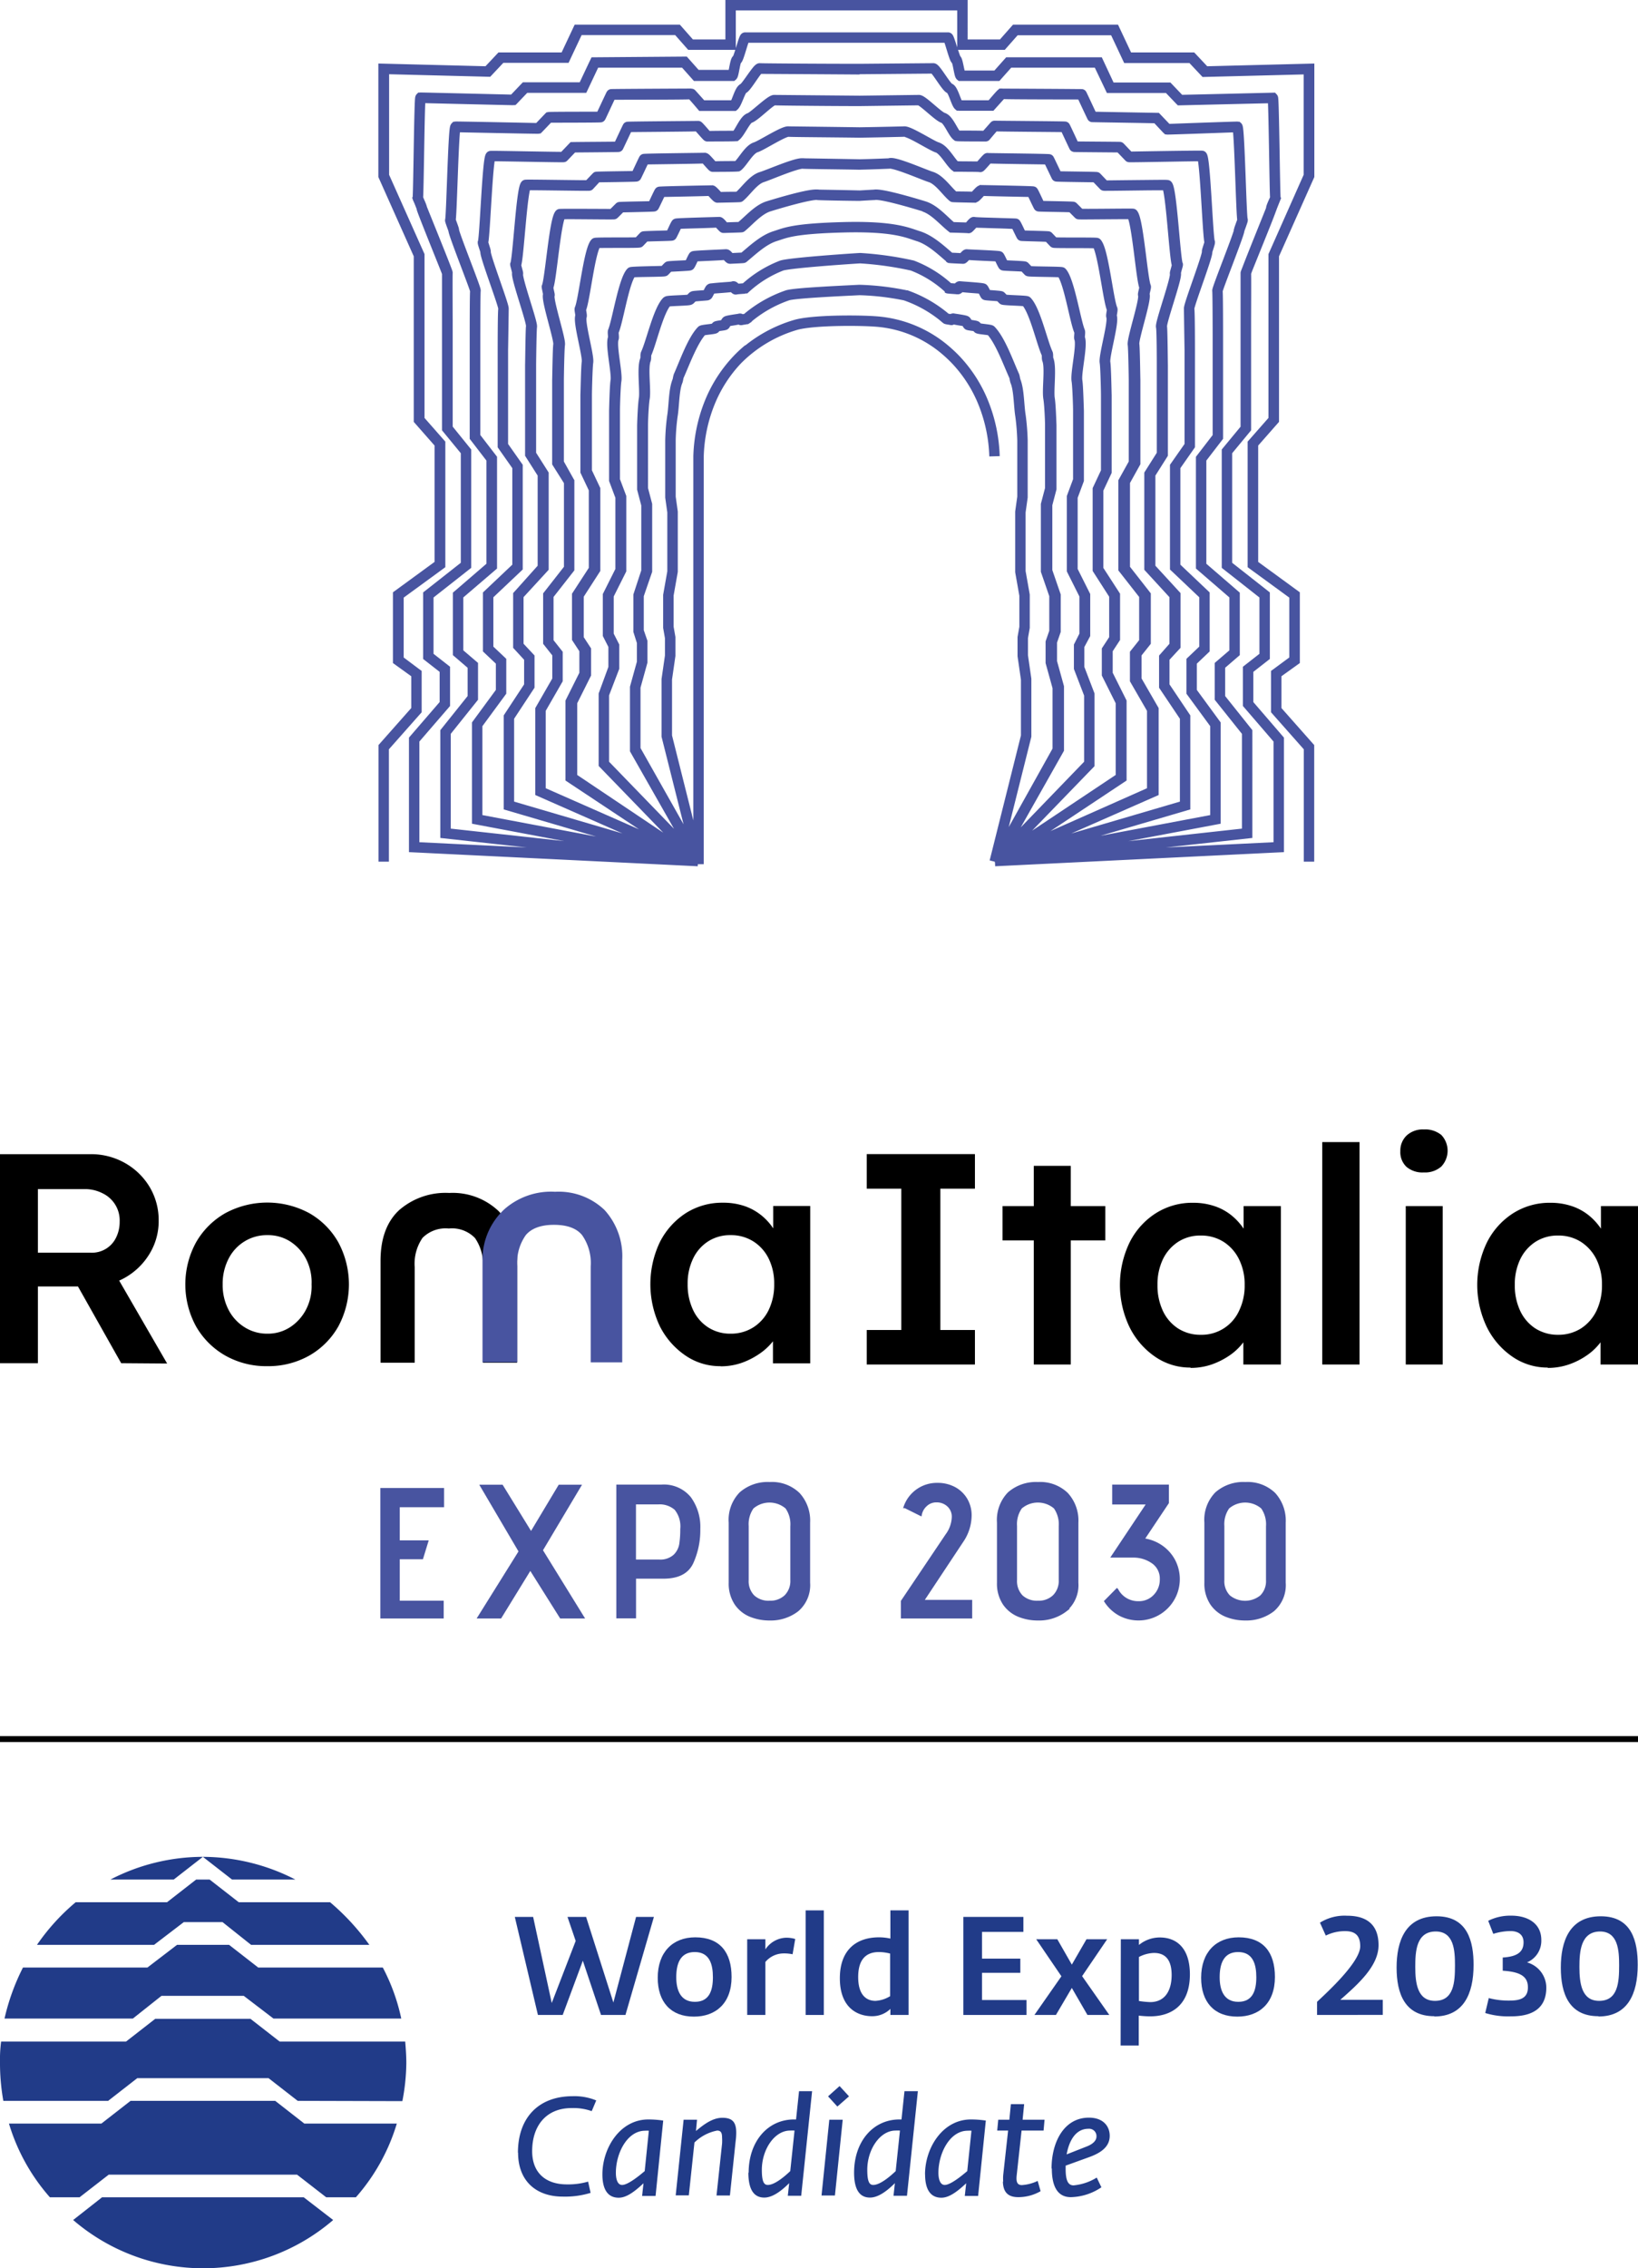
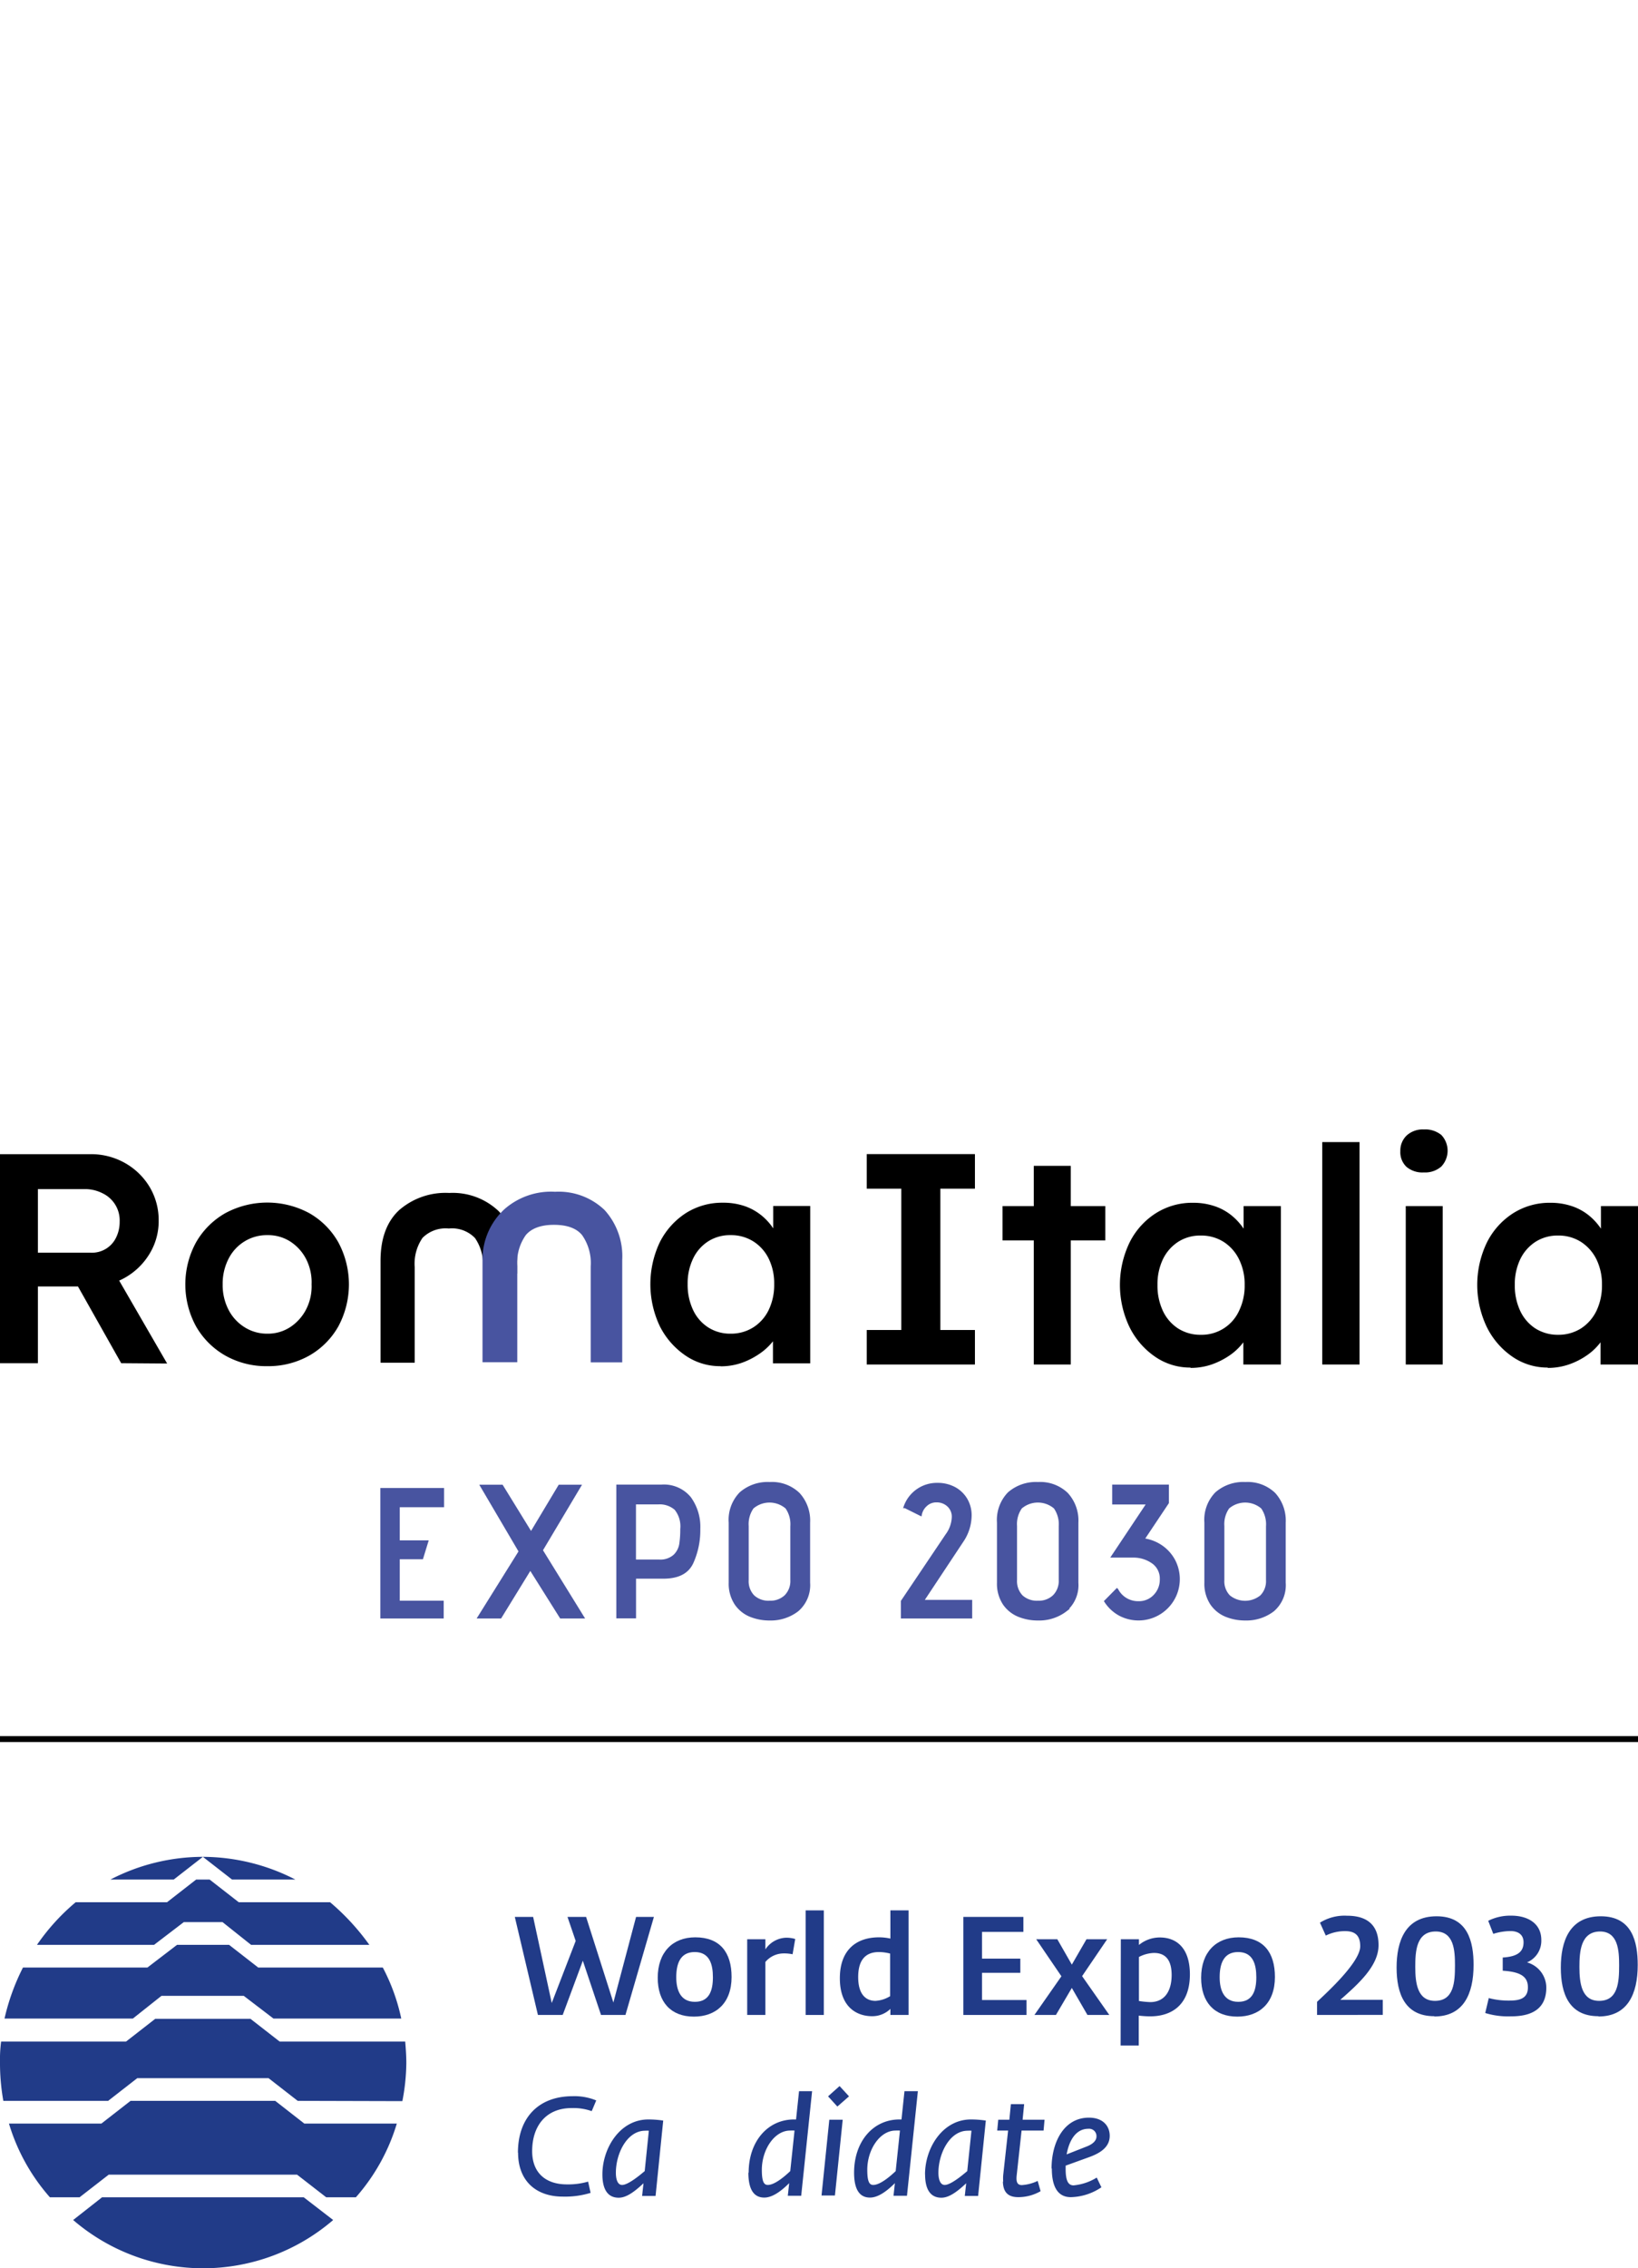
<svg xmlns="http://www.w3.org/2000/svg" viewBox="0 0 235.99 326.65">
  <defs>
    <style>.cls-1,.cls-4,.cls-5,.cls-6,.cls-7,.cls-8{fill:none;stroke-miterlimit:10;}.cls-1,.cls-6{stroke:#000;}.cls-1{stroke-width:0.85px;}.cls-2{fill:#213b88;}.cls-3{fill:#4854a0;}.cls-4,.cls-5,.cls-7,.cls-8{stroke:#4854a0;}.cls-4{stroke-width:0.41px;}.cls-5{stroke-width:0.41px;}.cls-6,.cls-7{stroke-width:0.35px;}.cls-8{stroke-width:1.5px;}</style>
  </defs>
  <g id="Layer_2" data-name="Layer 2">
    <g id="Layer_1-2" data-name="Layer 1">
      <line class="cls-1" y1="250.44" x2="235.99" y2="250.44" />
      <path class="cls-2" d="M181,284.74c0-1.88-.49-3.63-2.62-3.63s-2.66,1.75-2.66,3.63.63,3.54,2.68,3.54,2.6-1.58,2.6-3.54m-7.95.08c0-3.68,2.15-5.83,5.41-5.83,3.53,0,5.22,2.14,5.22,5.71,0,3.8-2.28,5.71-5.42,5.71-3.34,0-5.21-2.11-5.21-5.59" />
      <path class="cls-2" d="M217.66,290.37a11.17,11.17,0,0,1-3.68-.48l.51-2.15a11.21,11.21,0,0,0,3,.36c1.58,0,2.64-.38,2.64-1.9s-1-2.24-3.63-2.4v-1.9c2-.13,3-.73,3-2.19,0-1.08-.73-1.62-1.89-1.62a8.52,8.52,0,0,0-2.47.4l-.73-1.88a7.09,7.09,0,0,1,3.33-.74c2.37,0,4.32,1.12,4.32,3.5A3.37,3.37,0,0,1,220,282.6a3.79,3.79,0,0,1,2.78,3.62c0,3.31-2.42,4.15-5.09,4.15" />
      <path class="cls-2" d="M47,316.43l-4.2-3.26H15.66l-4.2,3.26H7.19a28.33,28.33,0,0,1-5.9-10.62H14.61l4.2-3.27H39.65l4.19,3.27H57.17a28.33,28.33,0,0,1-5.9,10.62Zm-4.11-13.89-4.2-3.27H19.78l-4.2,3.27H.48A30.91,30.91,0,0,1,0,297.07,20.2,20.2,0,0,1,.16,294h18l4.2-3.27H36.09l4.2,3.27H58.38c.08,1,.16,2,.16,3.11a30,30,0,0,1-.57,5.47ZM39.4,290.69l-4.28-3.27H23.26l-4.12,3.27H.65a31.53,31.53,0,0,1,2.66-7.35H21.24l4.27-3.27H33l4.2,3.27H55.15a28.28,28.28,0,0,1,2.66,7.35ZM14.7,316.43H43.76L48,319.7a28.71,28.71,0,0,1-37.46,0Zm21.47-36.36-4.11-3.27H26.48l-4.28,3.27H5.33a30.57,30.57,0,0,1,5.57-6.13H24.06l4.2-3.27H30.2l4.2,3.27H47.56a33.59,33.59,0,0,1,5.65,6.13Zm-2.74-9.4-4.2-3.27a29.24,29.24,0,0,1,13.32,3.27Zm-8.4,0H15.91a29,29,0,0,1,13.32-3.27Z" />
      <polygon class="cls-2" points="74.17 276.05 76.81 276.05 79.49 288.45 82.94 279.51 81.76 276.05 84.44 276.05 88.37 288.38 91.64 276.05 94.21 276.05 90.11 290.17 86.59 290.17 83.97 282.36 81.07 290.17 77.5 290.17 74.17 276.05" />
      <path class="cls-2" d="M102.71,284.74c0-1.88-.49-3.63-2.62-3.63s-2.66,1.75-2.66,3.63.63,3.54,2.68,3.54,2.6-1.58,2.6-3.54m-7.95.08c0-3.68,2.15-5.83,5.41-5.83,3.53,0,5.23,2.14,5.23,5.71,0,3.8-2.29,5.71-5.43,5.71-3.33,0-5.21-2.11-5.21-5.59" />
      <path class="cls-2" d="M107.65,279.27h2.62v1.46a3.72,3.72,0,0,1,2.9-1.68,4.36,4.36,0,0,1,1.4.18l-.38,2.2a5.86,5.86,0,0,0-1.38-.12,3.43,3.43,0,0,0-2.54,1.23v7.63h-2.62Z" />
      <rect class="cls-2" x="116.07" y="275.11" width="2.62" height="15.06" />
      <path class="cls-2" d="M128.24,287.44v-6.11a6.58,6.58,0,0,0-1.6-.22c-2.25,0-3,1.53-3,3.61,0,2.54,1.15,3.42,2.49,3.42a4.49,4.49,0,0,0,2.15-.7M121,284.88c0-4.15,2.45-5.89,5.64-5.89a7.68,7.68,0,0,1,1.64.18v-4.06h2.62v15.06h-2.62v-.87a3.75,3.75,0,0,1-2.64,1.05c-2,0-4.64-1.11-4.64-5.47" />
      <polygon class="cls-2" points="138.79 276.05 147.44 276.05 147.44 278.21 141.48 278.21 141.48 282.06 147 282.06 147 284.1 141.48 284.1 141.48 288.02 147.89 288.02 147.89 290.17 138.79 290.17 138.79 276.05" />
      <polygon class="cls-2" points="152.92 284.6 149.29 279.27 152.33 279.27 154.42 282.92 156.53 279.27 159.51 279.27 155.9 284.58 159.82 290.17 156.67 290.17 154.42 286.28 152.13 290.17 149.03 290.17 152.92 284.6" />
      <path class="cls-2" d="M168.8,284.42c0-2-.75-3.18-2.55-3.18a5,5,0,0,0-2.16.58v6.34a13.69,13.69,0,0,0,1.61.16c2.13,0,3.1-1.64,3.1-3.9m-7.32-5.15h2.61v.82a4.73,4.73,0,0,1,3-1.08c2.49,0,4.34,1.6,4.34,5.31,0,4.51-2.74,6.05-5.72,6.05-.67,0-1.22-.06-1.65-.1v4.3h-2.61Z" />
      <path class="cls-2" d="M189.75,290.17v-1.89c1.11-1.06,6.22-5.64,6.22-8,0-1.64-.83-2.18-2.16-2.18a6.16,6.16,0,0,0-2.8.64l-.84-1.86a6.68,6.68,0,0,1,3.9-1c3.81,0,4.54,2.3,4.54,4.24,0,3-2.92,5.59-5.51,7.87h6.12v2.17Z" />
      <path class="cls-2" d="M206.85,278.15c-2.82,0-2.95,2.89-2.95,5.11,0,2.38.33,4.88,2.84,4.88,2.74,0,2.88-2.72,2.88-5.12,0-2.07-.12-4.87-2.77-4.87m-.21,12.2c-4.24,0-5.43-3.25-5.43-7s1.22-7.39,5.76-7.39,5.33,3.72,5.33,7c0,4.2-1.46,7.43-5.66,7.43" />
      <path class="cls-2" d="M230.55,278.15c-2.82,0-3,2.89-3,5.11,0,2.38.33,4.88,2.84,4.88,2.74,0,2.88-2.72,2.88-5.12,0-2.07-.12-4.87-2.76-4.87m-.22,12.2c-4.24,0-5.42-3.25-5.42-7s1.22-7.39,5.76-7.39,5.32,3.72,5.32,7c0,4.2-1.46,7.43-5.66,7.43" />
      <path class="cls-2" d="M74.62,310c0-5,2.94-8.13,7.89-8.13a8.18,8.18,0,0,1,3.39.61l-.65,1.54a7.92,7.92,0,0,0-2.9-.44c-3.67,0-5.68,2.56-5.68,6.2,0,3.17,2,4.79,5,4.79a10.33,10.33,0,0,0,3.06-.4l.36,1.62a12.53,12.53,0,0,1-4,.54c-3.86,0-6.45-2.26-6.45-6.33" />
      <path class="cls-2" d="M92.89,312.59l.59-5.75a4,4,0,0,0-.53,0c-2.61,0-4.22,3.28-4.22,6.05,0,1,.27,1.76.9,1.76.89,0,2.67-1.5,3.26-2m-6.1.48c0-3.79,2.53-7.91,6.61-7.91a14.26,14.26,0,0,1,2.15.16l-1.1,10.85H92.51l.2-1.82c-1.36,1.28-2.5,2.08-3.57,2.08-1.7,0-2.35-1.38-2.35-3.36" />
-       <path class="cls-2" d="M98.49,305.26h1.93l-.15,1.62c1.08-.9,2.36-1.9,3.8-1.9s2,.62,2,2.14a8.55,8.55,0,0,1-.08,1.18l-.83,7.87h-1.93l.8-7.47a7.26,7.26,0,0,0,0-.88c0-.68-.17-1-.71-1a6.4,6.4,0,0,0-3.27,1.72l-.81,7.61H97.35Z" />
      <path class="cls-2" d="M113.86,312.59l.61-5.77a5.84,5.84,0,0,0-.65,0c-2.23,0-4.06,2.72-4.06,5.65,0,1.72.31,2.18.86,2.18,1,0,2.47-1.26,3.24-2m-6,.24c0-4.47,2.7-7.61,6.43-7.67l.4,0,.43-4.07H117l-1.57,15.06H113.5l.2-1.82c-1.24,1.24-2.47,2.08-3.59,2.08-1.76,0-2.29-1.6-2.29-3.6" />
      <path class="cls-2" d="M119.3,301.89l1.66-1.48,1.36,1.48-1.68,1.47Zm.18,3.37h1.93l-1.12,10.91h-1.93Z" />
      <path class="cls-2" d="M129.05,312.59l.61-5.77a5.94,5.94,0,0,0-.65,0c-2.23,0-4.06,2.72-4.06,5.65,0,1.72.31,2.18.86,2.18,1,0,2.47-1.26,3.24-2m-6,.24c0-4.47,2.7-7.61,6.43-7.67l.4,0,.43-4.07h1.93l-1.57,15.06h-1.94l.2-1.82c-1.24,1.24-2.47,2.08-3.59,2.08-1.76,0-2.29-1.6-2.29-3.6" />
      <path class="cls-2" d="M139.36,312.59l.6-5.75a4.19,4.19,0,0,0-.54,0c-2.6,0-4.22,3.28-4.22,6.05,0,1,.28,1.76.91,1.76.89,0,2.66-1.5,3.25-2m-6.09.48c0-3.79,2.52-7.91,6.61-7.91a14.26,14.26,0,0,1,2.15.16l-1.11,10.85H139l.2-1.82c-1.36,1.28-2.51,2.08-3.57,2.08-1.7,0-2.35-1.38-2.35-3.36" />
      <path class="cls-2" d="M144.53,314.17a7.24,7.24,0,0,1,0-.9l.71-6.45h-1.57l.15-1.56h1.6l.22-2.24h1.91l-.22,2.24h3.16l-.14,1.56h-3.17l-.71,6.51c-.1,1,.17,1.34.75,1.34a6.19,6.19,0,0,0,2.28-.6l.42,1.48a6.49,6.49,0,0,1-3.2.86c-1.38,0-2.19-.6-2.23-2.24" />
      <path class="cls-2" d="M156.59,309.1c.88-.34,1.38-.86,1.38-1.42a1.06,1.06,0,0,0-1.15-1.12c-1.89,0-2.8,1.78-3.15,3.69Zm-5.09,3.19c0-3.81,1.79-7.33,5.38-7.33,2.07,0,3,1.24,3,2.62,0,1.72-1.54,2.56-3.06,3.1l-3.29,1.19v.46c0,1.58.3,2.38,1.14,2.38a7.67,7.67,0,0,0,3.34-1.12l.67,1.4a8.19,8.19,0,0,1-4.4,1.42c-2.21,0-2.74-2.06-2.74-4.12" />
      <polygon class="cls-3" points="55 214.49 63.77 214.49 63.77 216.85 57.39 216.85 57.39 222.03 61.49 222.03 60.78 224.34 57.39 224.34 57.39 230.72 63.72 230.72 63.72 232.87 55 232.87 55 214.49" />
      <polygon class="cls-4" points="55 214.49 63.77 214.49 63.77 216.85 57.39 216.85 57.39 222.03 61.49 222.03 60.78 224.34 57.39 224.34 57.39 230.72 63.72 230.72 63.72 232.87 55 232.87 55 214.49" />
      <polygon class="cls-3" points="76.4 225.84 72.08 232.87 69.04 232.87 74.94 223.42 69.41 214.02 72.3 214.02 76.51 220.86 80.61 214.02 83.49 214.02 77.99 223.25 83.93 232.87 80.82 232.87 76.4 225.84" />
      <polygon class="cls-5" points="76.4 225.84 72.08 232.87 69.04 232.87 74.94 223.42 69.41 214.02 72.3 214.02 76.51 220.86 80.61 214.02 83.49 214.02 77.99 223.25 83.93 232.87 80.82 232.87 76.4 225.84" />
      <path class="cls-3" d="M97.19,224.05a3,3,0,0,0,.87-1.64,13.72,13.72,0,0,0,.15-2.2,4,4,0,0,0-.86-2.93,3.5,3.5,0,0,0-2.53-.84h-3.4v8.35h3.5a3.08,3.08,0,0,0,2.27-.74M89,214h6.3a4.81,4.81,0,0,1,4.06,1.72,7.05,7.05,0,0,1,1.33,4.45,11.32,11.32,0,0,1-1,4.87c-.66,1.4-2,2.1-4.16,2.1h-4.1v5.71H89Z" />
      <path class="cls-5" d="M97.19,224.05a3,3,0,0,0,.87-1.64,13.72,13.72,0,0,0,.15-2.2,4,4,0,0,0-.86-2.93,3.5,3.5,0,0,0-2.53-.84h-3.4v8.35h3.5A3.08,3.08,0,0,0,97.19,224.05ZM89,214h6.3a4.81,4.81,0,0,1,4.06,1.72,7.05,7.05,0,0,1,1.33,4.45,11.32,11.32,0,0,1-1,4.87c-.66,1.4-2,2.1-4.16,2.1h-4.1v5.71H89Z" />
      <path class="cls-3" d="M113.33,217.09a3.78,3.78,0,0,0-4.93,0,4.15,4.15,0,0,0-.74,2.67v7.79a3.13,3.13,0,0,0,.85,2.34,3.23,3.23,0,0,0,2.36.83,3.2,3.2,0,0,0,2.33-.85,3.12,3.12,0,0,0,.87-2.35v-7.73a4.17,4.17,0,0,0-.74-2.69m1.54,14.79a6.29,6.29,0,0,1-4,1.28,7.27,7.27,0,0,1-2.75-.52,4.68,4.68,0,0,1-2.11-1.71,5.22,5.22,0,0,1-.82-3v-8.67a5.46,5.46,0,0,1,1.52-4.2,5.88,5.88,0,0,1,4.19-1.43,5.5,5.5,0,0,1,4.14,1.51,5.66,5.66,0,0,1,1.47,4.14v8.65a4.73,4.73,0,0,1-1.66,4" />
      <path class="cls-5" d="M113.33,217.09a3.78,3.78,0,0,0-4.93,0,4.15,4.15,0,0,0-.74,2.67v7.79a3.13,3.13,0,0,0,.85,2.34,3.23,3.23,0,0,0,2.36.83,3.2,3.2,0,0,0,2.33-.85,3.12,3.12,0,0,0,.87-2.35v-7.73A4.17,4.17,0,0,0,113.33,217.09Zm1.54,14.79a6.29,6.29,0,0,1-4,1.28,7.27,7.27,0,0,1-2.75-.52,4.68,4.68,0,0,1-2.11-1.71,5.22,5.22,0,0,1-.82-3v-8.67a5.46,5.46,0,0,1,1.52-4.2,5.88,5.88,0,0,1,4.19-1.43,5.5,5.5,0,0,1,4.14,1.51,5.66,5.66,0,0,1,1.47,4.14v8.65A4.73,4.73,0,0,1,114.87,231.88Z" />
      <path class="cls-3" d="M130,230.6l6.41-9.53a4.62,4.62,0,0,0,.92-2.58,2.2,2.2,0,0,0-.7-1.7,2.45,2.45,0,0,0-1.73-.64,2.17,2.17,0,0,0-1.48.56,2.47,2.47,0,0,0-.81,1.37l-2.21-1.1a4.85,4.85,0,0,1,4.67-3.23,5.07,5.07,0,0,1,2.45.59,4.34,4.34,0,0,1,1.67,1.62,4.46,4.46,0,0,1,.59,2.31,6.64,6.64,0,0,1-1.18,3.67l-5.74,8.66h7v2.27H130Z" />
      <path class="cls-5" d="M130,230.6l6.41-9.53a4.62,4.62,0,0,0,.92-2.58,2.2,2.2,0,0,0-.7-1.7,2.45,2.45,0,0,0-1.73-.64,2.17,2.17,0,0,0-1.48.56,2.47,2.47,0,0,0-.81,1.37l-2.21-1.1a4.85,4.85,0,0,1,4.67-3.23,5.07,5.07,0,0,1,2.45.59,4.34,4.34,0,0,1,1.67,1.62,4.46,4.46,0,0,1,.59,2.31,6.64,6.64,0,0,1-1.18,3.67l-5.74,8.66h7v2.27H130Z" />
      <path class="cls-3" d="M152,217.09a3.79,3.79,0,0,0-4.94,0,4.15,4.15,0,0,0-.74,2.67v7.79a3.17,3.17,0,0,0,.85,2.34,3.25,3.25,0,0,0,2.36.83,3.18,3.18,0,0,0,2.33-.85,3.13,3.13,0,0,0,.88-2.35v-7.73a4.23,4.23,0,0,0-.74-2.69m1.53,14.79a6.26,6.26,0,0,1-4,1.28,7.23,7.23,0,0,1-2.75-.52,4.7,4.7,0,0,1-2.12-1.71,5.22,5.22,0,0,1-.82-3v-8.67a5.5,5.5,0,0,1,1.52-4.2,5.91,5.91,0,0,1,4.19-1.43,5.5,5.5,0,0,1,4.14,1.51,5.66,5.66,0,0,1,1.47,4.14v8.65a4.7,4.7,0,0,1-1.66,4" />
      <path class="cls-5" d="M152,217.09a3.79,3.79,0,0,0-4.94,0,4.15,4.15,0,0,0-.74,2.67v7.79a3.17,3.17,0,0,0,.85,2.34,3.25,3.25,0,0,0,2.36.83,3.18,3.18,0,0,0,2.33-.85,3.13,3.13,0,0,0,.88-2.35v-7.73A4.23,4.23,0,0,0,152,217.09Zm1.53,14.79a6.26,6.26,0,0,1-4,1.28,7.23,7.23,0,0,1-2.75-.52,4.7,4.7,0,0,1-2.12-1.71,5.22,5.22,0,0,1-.82-3v-8.67a5.5,5.5,0,0,1,1.52-4.2,5.91,5.91,0,0,1,4.19-1.43,5.5,5.5,0,0,1,4.14,1.51,5.66,5.66,0,0,1,1.47,4.14v8.65A4.7,4.7,0,0,1,153.5,231.88Z" />
      <path class="cls-3" d="M162.17,230.29a3.44,3.44,0,0,0,1.82.5,3.11,3.11,0,0,0,2.4-1,3.33,3.33,0,0,0,.91-2.36,2.87,2.87,0,0,0-1.1-2.38,4.84,4.84,0,0,0-2.86-.95h-3l5.1-7.65h-5V214h7.76v2.4l-3.56,5.33.11,0a5.92,5.92,0,0,1,2.46.92,5.73,5.73,0,0,1,1.86,2,5.75,5.75,0,0,1-7.77,7.82,5.67,5.67,0,0,1-2-1.87l1.62-1.64a3.41,3.41,0,0,0,1.31,1.3" />
      <path class="cls-5" d="M162.17,230.29a3.44,3.44,0,0,0,1.82.5,3.11,3.11,0,0,0,2.4-1,3.33,3.33,0,0,0,.91-2.36,2.87,2.87,0,0,0-1.1-2.38,4.84,4.84,0,0,0-2.86-.95h-3l5.1-7.65h-5V214h7.76v2.4l-3.56,5.33.11,0a5.92,5.92,0,0,1,2.46.92,5.73,5.73,0,0,1,1.86,2,5.75,5.75,0,0,1-7.77,7.82,5.67,5.67,0,0,1-2-1.87l1.62-1.64A3.41,3.41,0,0,0,162.17,230.29Z" />
      <path class="cls-3" d="M181.86,217.09a3.78,3.78,0,0,0-4.93,0,4.15,4.15,0,0,0-.74,2.67v7.79a3.13,3.13,0,0,0,.85,2.34,3.69,3.69,0,0,0,4.69,0,3.12,3.12,0,0,0,.87-2.35v-7.73a4.23,4.23,0,0,0-.74-2.69m1.54,14.79a6.29,6.29,0,0,1-4,1.28,7.27,7.27,0,0,1-2.75-.52,4.68,4.68,0,0,1-2.11-1.71,5.22,5.22,0,0,1-.82-3v-8.67a5.46,5.46,0,0,1,1.52-4.2,5.88,5.88,0,0,1,4.19-1.43,5.5,5.5,0,0,1,4.14,1.51,5.7,5.7,0,0,1,1.46,4.14v8.65a4.73,4.73,0,0,1-1.65,4" />
      <path class="cls-5" d="M181.86,217.09a3.78,3.78,0,0,0-4.93,0,4.15,4.15,0,0,0-.74,2.67v7.79a3.13,3.13,0,0,0,.85,2.34,3.69,3.69,0,0,0,4.69,0,3.12,3.12,0,0,0,.87-2.35v-7.73A4.23,4.23,0,0,0,181.86,217.09Zm1.54,14.79a6.29,6.29,0,0,1-4,1.28,7.27,7.27,0,0,1-2.75-.52,4.68,4.68,0,0,1-2.11-1.71,5.22,5.22,0,0,1-.82-3v-8.67a5.46,5.46,0,0,1,1.52-4.2,5.88,5.88,0,0,1,4.19-1.43,5.5,5.5,0,0,1,4.14,1.51,5.7,5.7,0,0,1,1.46,4.14v8.65A4.73,4.73,0,0,1,183.4,231.88Z" />
      <polygon points="124.87 196.5 124.87 191.53 129.85 191.53 129.85 171.18 124.87 171.18 124.87 166.2 140.46 166.2 140.46 171.18 135.48 171.18 135.48 191.53 140.46 191.53 140.46 196.5 124.87 196.5" />
      <path d="M148.94,167.89h5.33V196.5h-5.33Zm-4.5,5.8h14.8v4.94h-14.8Z" />
      <path d="M173,192.22a5.92,5.92,0,0,0,5.51-3.44,8.31,8.31,0,0,0,.81-3.75,8.07,8.07,0,0,0-.81-3.68,6.22,6.22,0,0,0-2.22-2.51,6,6,0,0,0-3.29-.91,5.85,5.85,0,0,0-3.27.91,6.15,6.15,0,0,0-2.19,2.51,8.33,8.33,0,0,0-.78,3.68,8.58,8.58,0,0,0,.78,3.75,6.09,6.09,0,0,0,2.19,2.53,5.93,5.93,0,0,0,3.27.91m-1.48,4.72a8.85,8.85,0,0,1-5.1-1.56,11.16,11.16,0,0,1-3.68-4.25,14.08,14.08,0,0,1,0-12.2,10.58,10.58,0,0,1,3.76-4.2,9.81,9.81,0,0,1,5.37-1.52,9.61,9.61,0,0,1,3.16.5,7.81,7.81,0,0,1,2.51,1.41,8.67,8.67,0,0,1,1.8,2.08,7.53,7.53,0,0,1,1,2.51l-1.17-.31v-5.71h5.37V196.5h-5.41v-5.45l1.25-.22a6.71,6.71,0,0,1-1.1,2.27,8.39,8.39,0,0,1-2,2,11,11,0,0,1-2.64,1.37,9.29,9.29,0,0,1-3.1.52" />
      <rect x="190.5" y="164.47" width="5.37" height="32.03" />
      <path d="M202.53,173.69h5.32V196.5h-5.32Zm2.6-4.85a3.55,3.55,0,0,1-2.49-.8,2.9,2.9,0,0,1-.89-2.27,3,3,0,0,1,.91-2.25,3.43,3.43,0,0,1,2.47-.87,3.67,3.67,0,0,1,2.53.8,3.3,3.3,0,0,1,0,4.53,3.52,3.52,0,0,1-2.51.86" />
      <path d="M224.48,192.22a6.07,6.07,0,0,0,3.29-.91,6.25,6.25,0,0,0,2.23-2.53,8.44,8.44,0,0,0,.8-3.75,8.2,8.2,0,0,0-.8-3.68,6.32,6.32,0,0,0-2.23-2.51,6,6,0,0,0-3.29-.91,5.87,5.87,0,0,0-3.27.91,6.15,6.15,0,0,0-2.19,2.51,8.33,8.33,0,0,0-.78,3.68,8.58,8.58,0,0,0,.78,3.75,6.09,6.09,0,0,0,2.19,2.53,6,6,0,0,0,3.27.91M223,196.94a8.87,8.87,0,0,1-5.1-1.56,11.16,11.16,0,0,1-3.68-4.25,14.08,14.08,0,0,1,0-12.2,10.65,10.65,0,0,1,3.76-4.2,9.81,9.81,0,0,1,5.37-1.52,9.61,9.61,0,0,1,3.16.5,7.81,7.81,0,0,1,2.51,1.41,8.67,8.67,0,0,1,1.8,2.08,7.53,7.53,0,0,1,1,2.51l-1.17-.31v-5.71H236V196.5h-5.41v-5.45l1.26-.22a6.93,6.93,0,0,1-1.11,2.27,8.39,8.39,0,0,1-2,2,10.65,10.65,0,0,1-2.64,1.37,9.29,9.29,0,0,1-3.1.52" />
      <path d="M17.46,196.31,9.8,182.72l5.77-1.07,8.51,14.71Zm-12-15.91h7.66a3.85,3.85,0,0,0,3.61-2.19,5.09,5.09,0,0,0,.51-2.28,4.33,4.33,0,0,0-2.45-4.08,5.58,5.58,0,0,0-2.66-.61H5.46ZM0,196.31v-30.1H13.07A9.91,9.91,0,0,1,18,167.48a9.68,9.68,0,0,1,3.55,3.44,9.31,9.31,0,0,1,1.31,4.88,9,9,0,0,1-1.31,4.75,9.74,9.74,0,0,1-8.5,4.71H5.46v11.05Z" />
      <path d="M38.53,192.06a5.87,5.87,0,0,0,3.29-.95,6.75,6.75,0,0,0,2.28-2.54,7.24,7.24,0,0,0,.79-3.61,7.33,7.33,0,0,0-.79-3.65,6.61,6.61,0,0,0-2.28-2.52,5.93,5.93,0,0,0-3.29-.92,6.11,6.11,0,0,0-3.33.92,6.21,6.21,0,0,0-2.3,2.54,7.82,7.82,0,0,0-.82,3.63,7.71,7.71,0,0,0,.82,3.61,6.41,6.41,0,0,0,2.3,2.54,6.05,6.05,0,0,0,3.33.95m0,4.68a12,12,0,0,1-6.06-1.52,11.27,11.27,0,0,1-4.22-4.2,12.62,12.62,0,0,1,0-12.12,11.27,11.27,0,0,1,4.22-4.2,12.76,12.76,0,0,1,12.08,0,11.12,11.12,0,0,1,4.19,4.2,12.77,12.77,0,0,1,0,12.12,11.12,11.12,0,0,1-4.19,4.2,12,12,0,0,1-6,1.52" />
      <path d="M105.26,192.06a6,6,0,0,0,3.27-.91,6.09,6.09,0,0,0,2.22-2.51,8.34,8.34,0,0,0,.79-3.72,8.08,8.08,0,0,0-.79-3.66,6.1,6.1,0,0,0-2.22-2.49,6,6,0,0,0-3.27-.9,5.84,5.84,0,0,0-3.24.9,6,6,0,0,0-2.17,2.49,8.21,8.21,0,0,0-.78,3.66,8.47,8.47,0,0,0,.78,3.72,6,6,0,0,0,2.17,2.51,5.85,5.85,0,0,0,3.24.91m-1.46,4.68a8.77,8.77,0,0,1-5.07-1.55A11.15,11.15,0,0,1,95.07,191a14.11,14.11,0,0,1,0-12.13,10.73,10.73,0,0,1,3.74-4.17,9.77,9.77,0,0,1,5.34-1.5,9.53,9.53,0,0,1,3.14.49,8,8,0,0,1,2.49,1.4,8.28,8.28,0,0,1,1.78,2.06,7.35,7.35,0,0,1,1,2.5l-1.16-.3v-5.68h5.33v22.66h-5.37v-5.42l1.24-.21a6.72,6.72,0,0,1-1.09,2.26,8.46,8.46,0,0,1-2,1.93,11,11,0,0,1-2.62,1.36,9.17,9.17,0,0,1-3.08.51" />
      <path d="M71.73,174.55a9.43,9.43,0,0,0-7-2.58,10,10,0,0,0-7.12,2.44c-1.73,1.62-2.61,4-2.61,7.15v14.51h4.57v-.25c0-.14,0-.28,0-.43V182.46a6.74,6.74,0,0,1,1.17-4.31,4.86,4.86,0,0,1,3.92-1.41,4.76,4.76,0,0,1,3.91,1.44,6.78,6.78,0,0,1,1.18,4.32v12.85c0,.16,0,.31,0,.47v.25h4.57V181.61a9.74,9.74,0,0,0-2.5-7.06" />
-       <path class="cls-6" d="M71.73,174.55a9.43,9.43,0,0,0-7-2.58,10,10,0,0,0-7.12,2.44c-1.73,1.62-2.61,4-2.61,7.15v14.51h4.57v-.25c0-.14,0-.28,0-.43V182.46a6.74,6.74,0,0,1,1.17-4.31,4.86,4.86,0,0,1,3.92-1.41,4.76,4.76,0,0,1,3.91,1.44,6.78,6.78,0,0,1,1.18,4.32v12.85c0,.16,0,.31,0,.47v.25h4.57V181.61A9.74,9.74,0,0,0,71.73,174.55Z" />
+       <path class="cls-6" d="M71.73,174.55a9.43,9.43,0,0,0-7-2.58,10,10,0,0,0-7.12,2.44c-1.73,1.62-2.61,4-2.61,7.15v14.51h4.57v-.25c0-.14,0-.28,0-.43V182.46a6.74,6.74,0,0,1,1.17-4.31,4.86,4.86,0,0,1,3.92-1.41,4.76,4.76,0,0,1,3.91,1.44,6.78,6.78,0,0,1,1.18,4.32c0,.16,0,.31,0,.47v.25h4.57V181.61A9.74,9.74,0,0,0,71.73,174.55Z" />
      <path class="cls-3" d="M74.35,196c0-.14,0-.29,0-.44V182.31a7,7,0,0,1,1.27-4.56c.84-1,2.24-1.54,4.19-1.54s3.36.52,4.2,1.56a7.17,7.17,0,0,1,1.27,4.59v13.17c0,.17,0,.33,0,.49h4.19V181.44a9.71,9.71,0,0,0-2.5-7.07,9.38,9.38,0,0,0-7-2.57,10,10,0,0,0-7.14,2.43,9.66,9.66,0,0,0-3.14,7.16V196Z" />
      <path class="cls-7" d="M74.35,196c0-.14,0-.29,0-.44V182.31a7,7,0,0,1,1.27-4.56c.84-1,2.24-1.54,4.19-1.54s3.36.52,4.2,1.56a7.17,7.17,0,0,1,1.27,4.59v13.17c0,.17,0,.33,0,.49h4.19V181.44a9.71,9.71,0,0,0-2.5-7.07,9.38,9.38,0,0,0-7-2.57,10,10,0,0,0-7.14,2.43,9.66,9.66,0,0,0-3.14,7.16V196Z" />
-       <path class="cls-8" d="M137.69,51.8a19.73,19.73,0,0,1,4,6.26,22.35,22.35,0,0,1,1.59,7.65v0a22.35,22.35,0,0,0-1.59-7.65,19.73,19.73,0,0,0-4-6.26,20.71,20.71,0,0,0-1.61-1.5,17.35,17.35,0,0,0-9.85-4c-2.62-.2-9.24-.21-11.63.5a19.55,19.55,0,0,0-8.38,5,19.76,19.76,0,0,0-4,6.26,22.34,22.34,0,0,0-1.58,7.65l0,58.74,0-58.74a22.34,22.34,0,0,1,1.58-7.65,19.76,19.76,0,0,1,4-6.26,17.63,17.63,0,0,1,1.61-1.5m22.59-7.81a18.07,18.07,0,0,1,5.92,3.4s.68.09.73.14.25-.17.27-.15,1.69.23,1.82.35.27.47.31.51,1.09.15,1.17.23l.26.27c.13.12,1.74.21,1.86.34,1.39,1.45,2.51,4.67,3.35,6.52.09.21.11.58.2.79.51,1.28.48,3.62.72,5a33.46,33.46,0,0,1,.28,3.51v8.17l-.3,2.14v8.59l.6,3.39v4.63l-.26,1.48v2.61l.49,3.39V106l-4.53,18.09L147.84,106V97.84l-.49-3.39V91.84l.26-1.48V85.73l-.6-3.39V73.75l.3-2.14V63.44a33.46,33.46,0,0,0-.28-3.51c-.24-1.42-.21-3.76-.72-5-.09-.21-.11-.58-.2-.79-.84-1.85-2-5.07-3.35-6.52-.12-.13-1.73-.22-1.86-.34l-.26-.27c-.08-.08-1.09-.15-1.17-.23s-.27-.48-.31-.51-1.69-.24-1.82-.35-.24.17-.27.15-.68-.1-.73-.14a18.07,18.07,0,0,0-5.92-3.4,37.65,37.65,0,0,0-6.61-.77h0c-2.58.13-9.29.43-10.37.77a18,18,0,0,0-5.92,3.4c-.06,0-.69.09-.74.14s-.24-.17-.27-.15-1.69.23-1.82.35-.26.47-.3.51-1.09.15-1.18.23l-.25.27c-.13.12-1.74.21-1.87.34C99.76,49,98.63,52.25,97.8,54.1c-.09.21-.11.58-.2.79-.52,1.28-.48,3.62-.72,5a31,31,0,0,0-.28,3.51v8.17l.3,2.14v8.59l-.6,3.39v4.63l.26,1.48v2.61l-.49,3.39V106l4.54,18.09L96.06,106V97.84l.49-3.39V91.84l-.26-1.48V85.73l.6-3.39V73.75l-.3-2.14V63.44a31,31,0,0,1,.28-3.51c.24-1.42.2-3.76.72-5,.09-.21.11-.58.2-.79.83-1.85,2-5.07,3.34-6.52.13-.13,1.74-.22,1.87-.34l.25-.27c.09-.08,1.09-.15,1.18-.23s.26-.48.3-.51,1.69-.24,1.82-.35.25.17.27.15.68-.1.74-.14a18,18,0,0,1,5.92-3.4c1.08-.34,7.79-.64,10.37-.77m-16.55-.21s-1.25.08-1.29.12-.43-.39-.45-.37-3.09.2-3.21.31-.44.87-.48.9-2,.14-2.07.21l-.44.45c-.11.12-3.19.15-3.3.27-1.23,1.28-2.23,5.86-3,7.51-.08.18,0,.68-.1.87-.47,1.14,0,4.32-.17,5.57-.14.81-.23,3.07-.25,3.91v9.12l.6,2.28v9.56L92,85.73v5.15l.53,1.53v2.9l-1,3.61v9l9.08,16.08L91.51,108v-9l1-3.61v-2.9L92,90.88V85.73l1.21-3.51V72.66l-.6-2.28V61.26c0-.84.11-3.1.25-3.91.21-1.25-.3-4.43.17-5.57.07-.19,0-.69.1-.87.74-1.65,1.74-6.23,3-7.51.11-.12,3.19-.15,3.3-.27l.44-.45c.07-.07,2-.14,2.07-.21s.45-.87.48-.9,3.09-.21,3.21-.31.42.39.45.37,1.24-.08,1.29-.12a16.54,16.54,0,0,1,5.26-3.27c1.21-.37,8.8-.91,11.29-1.06h0a47.66,47.66,0,0,1,7.52,1.06,16.43,16.43,0,0,1,5.26,3.27s1.25.08,1.3.12.42-.39.45-.37,3.09.2,3.2.31.45.87.48.9,2,.14,2.07.21l.44.45c.12.12,3.19.15,3.3.27,1.23,1.28,2.23,5.86,3,7.51.08.18,0,.68.1.87.46,1.14,0,4.32.17,5.57.14.81.22,3.07.25,3.91v9.12l-.6,2.28v9.56l1.21,3.51v5.15l-.53,1.53v2.9l1,3.61v9l-9.08,16.08L152.39,108v-9l-1-3.61v-2.9l.53-1.53V85.73l-1.21-3.51V72.66l.6-2.28V61.26c0-.84-.11-3.1-.25-3.91-.21-1.25.29-4.43-.17-5.57-.08-.19,0-.69-.1-.87-.75-1.65-1.75-6.23-3-7.51-.11-.12-3.18-.15-3.3-.27l-.44-.45c-.07-.07-2-.14-2.07-.21s-.44-.87-.48-.9-3.09-.21-3.2-.31-.43.39-.45.37-1.25-.08-1.3-.12m-29.53-4.39s-1.82.07-1.86.11-.61-.61-.63-.59-4.49.18-4.59.27-.62,1.27-.65,1.29-2.91.12-3,.19-.6.62-.62.64-4.64.08-4.74.18c-1.08,1.13-2,7.06-2.6,8.5-.07.16.06.8,0,1-.4,1,.57,5,.38,6.11-.12.71-.19,3.57-.21,4.31v10l.91,2.42V82.11l-1.81,3.61v5.69l.8,1.57v3.2L87,100v10l13.63,14.07L87,110V100l1.47-3.83V93l-.8-1.57V85.72l1.81-3.61V71.56l-.91-2.42v-10c0-.74.09-3.6.21-4.31.19-1.1-.78-5.11-.38-6.11.07-.16-.06-.8,0-1,.65-1.44,1.52-7.37,2.6-8.5.1-.1,4.64-.08,4.74-.18s.6-.63.62-.64,2.9-.13,3-.19.62-1.26.65-1.29,4.49-.18,4.59-.27.61.6.63.59,1.81-.07,1.86-.11c1.31-1.08,2.86-2.59,4.6-3.13,1.44-.45,2.5-1.08,9.84-1.27s9.3.82,10.74,1.27c1.75.54,3.29,2,4.61,3.13,0,0,1.81.07,1.85.11s.61-.61.63-.59,4.49.18,4.59.27.63,1.27.66,1.29,2.9.12,3,.19l.61.64c.11.1,4.65.08,4.75.18,1.07,1.13,2,7.06,2.6,8.5.07.16-.06.8,0,1,.41,1-.57,5-.38,6.11.12.71.19,3.57.22,4.31v10l-.9,2.42V82.11l1.81,3.61v5.69L155.47,93v3.2l1.47,3.83v10l-13.62,14.07L156.94,110V100l-1.47-3.83V93l.79-1.57V85.72l-1.81-3.61V71.56l.9-2.42v-10c0-.74-.1-3.6-.22-4.31-.19-1.1.79-5.11.38-6.11-.06-.16.07-.8,0-1-.65-1.44-1.53-7.37-2.6-8.5-.1-.1-4.64-.08-4.75-.18l-.61-.64c-.07-.07-2.91-.13-3-.19s-.63-1.26-.66-1.29-4.49-.18-4.59-.27-.61.6-.63.59-1.81-.07-1.85-.11m-3.69-7.38c1.49.47,2.82,2.07,4,3,0,0,2.37.06,2.41.09s.79-.82.8-.81,5.9.15,6,.23.81,1.66.84,1.69,3.8.1,3.86.15l.8.84c.08.08,6.09,0,6.18.1.92,1,1.67,8.25,2.23,9.48.06.14-.15.91-.09,1.05.34.85-1.1,5.7-.94,6.64.11.61.17,4.09.19,4.72v11l-1.2,2.56V82l2.41,3.72v6.22l-1.06,1.62v3.5l2,4V112l-18.17,12.06L161.49,112v-10.9l-2-4v-3.5l1.06-1.62V85.71L158.17,82V70.46l1.2-2.56v-11c0-.63-.08-4.11-.19-4.72-.16-.94,1.28-5.79.94-6.64-.06-.14.15-.91.09-1.05C159.65,43.28,158.9,36,158,35c-.09-.09-6.1,0-6.18-.1l-.8-.84c-.06-.05-3.81-.1-3.86-.15s-.81-1.66-.84-1.69-5.89-.15-6-.23-.78.82-.8.81-2.38-.06-2.41-.09c-1.13-.93-2.46-2.53-4-3-1.24-.38-6.18-1.87-7.15-1.65-.16,0-2.15.12-2.15.12-1.19,0-5.8-.08-6-.12-1-.22-5.92,1.27-7.15,1.65-1.5.47-2.82,2.07-4,3,0,0-2.38.06-2.42.09s-.78-.82-.8-.81-5.89.15-6,.23-.8,1.66-.83,1.69-3.81.1-3.86.15l-.8.84c-.09.08-6.1,0-6.18.1-.93,1-1.68,8.25-2.23,9.48-.06.14.15.91.09,1.05-.35.85,1.09,5.7.93,6.64-.1.61-.16,4.09-.19,4.72v11l1.21,2.56V82l-2.42,3.72v6.22l1.06,1.62v3.5l-2,4V112l18.18,12.06L82.41,112v-10.9l2-4v-3.5l-1.06-1.62V85.71L85.74,82V70.46L84.53,67.9v-11c0-.63.09-4.11.19-4.72.16-.94-1.28-5.79-.93-6.64.06-.14-.15-.91-.09-1.05C84.25,43.28,85,36,85.93,35c.08-.09,6.09,0,6.18-.1l.8-.84c0-.05,3.8-.1,3.86-.15s.81-1.66.83-1.69,5.89-.15,6-.23.79.82.8.81,2.38-.06,2.42-.09c1.13-.93,2.45-2.53,4-3,1.23-.38,6.17-1.87,7.15-1.65.16,0,4.77.08,6,.12m4.26-4.67c.81-.19,4.92,1.63,5.95,1.95,1.25.39,2.35,2.09,3.29,2.86,0,0,2.94,0,3,.08s1-1,1-1,7.29.13,7.36.19,1,2.06,1,2.08,4.72.08,4.76.13l1,1c.07.07,7.55-.05,7.62,0,.77.81,1.39,9.44,1.86,10.48.05.11-.24,1-.19,1.13.29.71-1.62,6.39-1.48,7.18.08.5.13,4.59.15,5.12V66.66l-1.5,2.7V81.88l3,3.83v6.74l-1.33,1.67v3.79l2.46,4.26V114l-22.72,10L166,114V102.17l-2.46-4.26V94.12l1.33-1.67V85.71l-3-3.83V69.36l1.5-2.7V54.75c0-.53-.07-4.62-.15-5.12-.14-.79,1.77-6.47,1.48-7.18-.05-.12.24-1,.19-1.13-.47-1-1.09-9.67-1.86-10.48-.07-.07-7.55.05-7.62,0l-1-1c0-.05-4.71-.09-4.76-.13s-1-2.06-1-2.08-7.29-.13-7.36-.19-1,1-1,1-3-.05-3-.08c-.94-.77-2-2.47-3.29-2.86-1-.32-5.14-2.14-5.95-1.95-.19,0-2,.09-4.31.14h0c-2.33-.05-7.88-.1-8.07-.14-.81-.19-4.93,1.63-6,1.95-1.24.39-2.35,2.09-3.29,2.86,0,0-2.94,0-3,.08s-1-1-1-1-7.29.13-7.36.19-1,2.06-1,2.08-4.71.08-4.76.13-1,1-1,1-7.55-.05-7.61,0c-.77.81-1.4,9.44-1.86,10.48,0,.11.23,1,.19,1.13-.29.71,1.61,6.39,1.48,7.18-.09.5-.14,4.59-.16,5.12V66.66L82,69.36V81.88l-3,3.83v6.74l1.32,1.67v3.79l-2.45,4.26V114l22.71,10L77.87,114V102.17l2.45-4.26V94.12L79,92.45V85.71l3-3.83V69.36l-1.51-2.7V54.75c0-.53.07-4.62.16-5.12.13-.79-1.77-6.47-1.48-7.18,0-.12-.24-1-.19-1.13.46-1,1.09-9.67,1.86-10.48.06-.07,7.54.05,7.61,0s1-1,1-1,4.72-.09,4.76-.13,1-2.06,1-2.08,7.29-.13,7.36-.19,1,1,1,1,2.94-.05,3-.08c.94-.77,2-2.47,3.29-2.86,1-.32,5.15-2.14,6-1.95.19,0,5.74.09,8.07.14m6.36-4.7c.65-.15,3.94,2,4.77,2.26,1,.31,1.88,2.11,2.63,2.73,0,0,3.51,0,3.53.06s1.15-1.26,1.16-1.25,8.7.1,8.75.16,1.17,2.45,1.19,2.46,5.62.07,5.66.11,1.14,1.2,1.16,1.21,9-.12,9.05-.06c.62.64,1.12,10.63,1.49,11.46,0,.09-.33,1.13-.29,1.22.23.57-2.14,7.08-2,7.71.07.41.11,5.11.12,5.53V65.42l-1.8,2.85V81.76l3.62,3.94V93l-1.59,1.72v4.09l3,4.47V116l-27.26,8,27.26-8V103.25l-3-4.47V94.69L169.23,93V85.7l-3.62-3.94V68.27l1.8-2.85V52.58c0-.42,0-5.12-.12-5.53-.11-.63,2.26-7.14,2-7.71,0-.09.33-1.13.29-1.22-.37-.83-.87-10.82-1.49-11.46-.05-.06-9,.11-9.05.06s-1.16-1.2-1.16-1.21-5.63-.07-5.66-.11-1.17-2.45-1.19-2.46-8.69-.11-8.75-.16S141.16,24,141.15,24s-3.51,0-3.53-.06c-.75-.62-1.64-2.42-2.63-2.73-.83-.25-4.12-2.41-4.77-2.26-.17,0-3,.08-6.41.13h0c-3.4-.05-10-.09-10.18-.13-.65-.15-3.94,2-4.76,2.26-1,.31-1.88,2.11-2.63,2.73,0,0-3.51,0-3.54.06s-1.15-1.26-1.16-1.25-8.69.1-8.75.16-1.16,2.45-1.18,2.46-5.62.07-5.66.11l-1.16,1.21c-.06.05-9-.12-9.06-.06-.61.64-1.11,10.63-1.48,11.46,0,.09.32,1.13.28,1.22-.23.57,2.14,7.08,2,7.71-.07.41-.11,5.11-.13,5.53V65.42l1.81,2.85V81.76L74.68,85.7V93l1.58,1.72v4.09l-2.94,4.47V116l27.26,8-27.26-8V103.25l2.94-4.47V94.69L74.68,93V85.7l3.62-3.94V68.27l-1.81-2.85V52.58c0-.42.06-5.12.13-5.53.1-.63-2.27-7.14-2-7.71,0-.09-.32-1.13-.28-1.22.37-.83.87-10.82,1.48-11.46.06-.06,9,.11,9.06.06L86,25.51s5.62-.07,5.66-.11,1.16-2.45,1.18-2.46,8.69-.11,8.75-.16S102.74,24,102.75,24s3.51,0,3.54-.06c.75-.62,1.63-2.42,2.63-2.73.82-.25,4.11-2.41,4.76-2.26.18,0,6.78.08,10.18.13m12-2.12c.75.23,1.41,2.13,2,2.59,0,0,4.07,0,4.09.05s1.33-1.48,1.34-1.47,10.09.08,10.14.12,1.34,2.84,1.35,2.86,6.53.05,6.56.07,1.33,1.4,1.34,1.4,10.45-.18,10.49-.13c.47.48.84,11.82,1.12,12.44,0,.07-.41,1.24-.38,1.31.17.43-2.67,7.78-2.59,8.25,0,.3.08,5.61.09,5.93V64.18l-2.1,3V81.64l4.22,4v7.8l-1.85,1.76v4.4l3.43,4.68V118l-31.81,6,31.81-6V104.33l-3.43-4.68v-4.4l1.85-1.76v-7.8l-4.22-4V67.17l2.1-3V50.41c0-.32,0-5.63-.09-5.93-.08-.47,2.76-7.82,2.59-8.25,0-.07.41-1.24.38-1.31-.28-.62-.65-12-1.12-12.44,0-.05-10.45.18-10.49.13s-1.34-1.39-1.34-1.4-6.53-.05-6.56-.07-1.34-2.85-1.35-2.86-10.1-.08-10.14-.12S142,19.64,142,19.63s-4.08,0-4.09-.05c-.57-.46-1.23-2.36-2-2.59s-3.09-2.68-3.57-2.57c-.15,0-8.47.11-8.47.11-4.43,0-12.14-.08-12.28-.11-.49-.11-3,2.38-3.58,2.57s-1.41,2.13-2,2.59c0,0-4.07,0-4.09.05s-1.34-1.48-1.34-1.47-10.1.08-10.14.12-1.34,2.84-1.36,2.86-6.53.05-6.55.07l-1.34,1.4c0,.05-10.46-.18-10.5-.13-.46.48-.84,11.82-1.11,12.44,0,.07.41,1.24.38,1.31-.17.43,2.66,7.78,2.58,8.25,0,.3-.08,5.61-.09,5.93V64.18l2.11,3V81.64l-4.23,4v7.8l1.86,1.76v4.4l-3.44,4.68V118l31.8,6-31.8-6V104.33l3.44-4.68v-4.4l-1.86-1.76v-7.8l4.23-4V67.17l-2.11-3V50.41c0-.32,0-5.63.09-5.93.08-.47-2.75-7.82-2.58-8.25,0-.07-.42-1.24-.38-1.31.27-.62.65-12,1.11-12.44,0-.05,10.45.18,10.5.13l1.34-1.4s6.53-.05,6.55-.07,1.35-2.85,1.36-2.86,10.09-.08,10.14-.12,1.33,1.48,1.34,1.47,4.07,0,4.09-.05c.56-.46,1.22-2.36,2-2.59s3.09-2.68,3.58-2.57c.14,0,7.85.07,12.28.11m14.27.67,4.65,0s1.52-1.69,1.52-1.69,11.5.05,11.53.08,1.52,3.24,1.53,3.25,9.26.15,9.28.17l1.52,1.59s10.08-.37,10.11-.34c.3.32.55,13,.74,13.43,0,.05-.5,1.35-.48,1.4.11.29-3.19,8.47-3.14,8.78s.06,6.13.06,6.34v14.7l-2.41,3.13V81.53l4.82,4.16V94l-2.11,1.81v4.69l3.92,4.91V120l-36.34,4,36.34-4V105.42l-3.92-4.91V95.82L177.87,94V85.69l-4.82-4.16V66.07l2.41-3.13V48.24c0-.21,0-6.13-.06-6.34s3.25-8.49,3.14-8.78c0,0,.5-1.35.48-1.4-.19-.41-.44-13.11-.74-13.43,0,0-10.08.37-10.11.34L166.64,17s-9.26-.16-9.28-.17-1.53-3.24-1.53-3.25-11.5,0-11.53-.08-1.51,1.69-1.52,1.69l-4.65,0c-.37-.31-.81-2.3-1.31-2.46s-2.06-3-2.39-2.88c-.1,0-10.57.09-10.57.09-5.43,0-14.29-.06-14.39-.09-.32-.07-2,2.75-2.38,2.88s-.94,2.15-1.32,2.46l-4.65,0s-1.51-1.69-1.52-1.69-11.49.05-11.52.08-1.52,3.24-1.53,3.25-7.44,0-7.46.05l-1.52,1.59s-11.9-.25-11.93-.22c-.31.32-.56,13-.74,13.43,0,.05.5,1.35.48,1.4-.12.29,3.19,8.47,3.13,8.78s-.05,6.13-.06,6.34v14.7l2.41,3.13V81.53L66,85.69V94l2.12,1.81v4.69l-3.93,4.91V120l36.35,4-36.35-4V105.42l3.93-4.91V95.82L66,94V85.69l4.83-4.16V66.07l-2.41-3.13V48.24c0-.21,0-6.13.06-6.34s-3.25-8.49-3.13-8.78c0,0-.51-1.35-.48-1.4.18-.41.43-13.11.74-13.43,0,0,11.9.25,11.93.22l1.52-1.59s7.44,0,7.46-.05,1.52-3.24,1.53-3.25,11.49,0,11.52-.08,1.52,1.69,1.52,1.69l4.65,0c.38-.31.82-2.3,1.32-2.46s2.06-3,2.38-2.88c.1,0,9,.05,14.39.09m20.55-3.52,1.88-2.13h14.3l1.88,4h9.25l1.88,2,15-.38V25.33L183.5,36.75V60.47l-3,3.41V81.3l6,4.38v9.38L183.87,97v5.29l4.72,5.33v16.47h0V107.58l-4.72-5.33V97l2.65-1.9V85.68l-6-4.38V63.88l3-3.41V36.75l5.09-11.42V9.92l-15,.38-1.88-2h-9.25l-1.88-4h-14.3l-1.88,2.13h-5.76V.75H105.26V6.43H99.49L97.61,4.3H83.32l-1.88,4H72.19l-1.88,2-15-.38V25.33l5.1,11.42V60.47l3,3.41V81.3l-6,4.38v9.38L60,97v5.29l-4.72,5.33v16.47h0V107.58L60,102.25V97l-2.64-1.9V85.68l6-4.38V63.88l-3-3.41V36.75l-5.1-11.42V9.92l15,.38,1.88-2h9.25l1.88-4H97.61l1.88,2.13h5.77V.75h18.6M105.52,10.81l-5.21,0-1.7-1.91L85.7,9S84,12.6,84,12.6l-8.35,0-1.7,1.78s-13.36-.32-13.37-.31c-.16.17-.28,14.22-.38,14.43,0,0,.59,1.46.58,1.48s3.72,9.16,3.69,9.32,0,6.63,0,6.74V61.7L67.14,65V81.41l-5.43,4.27v8.85l2.38,1.86v5l-4.42,5.12V122l40.89,2-40.89-2V106.5l4.42-5.12v-5l-2.38-1.86V85.68l5.43-4.27V65L64.43,61.7V46.07c0-.11,0-6.64,0-6.74S60.72,30.15,60.77,30s-.59-1.46-.58-1.48c.1-.21.22-14.26.38-14.43,0,0,13.35.32,13.37.31l1.7-1.78,8.35,0S85.69,9,85.7,9l12.91,0,1.7,1.91,5.21,0c.18-.15.4-2.24.65-2.32s1-3.22,1.19-3.18l16.5,0h0l12.73,0c.16,0,1,3.12,1.19,3.18s.47,2.17.66,2.32l5.21,0,1.7-1.91,12.91,0,1.7,3.64,8.35,0,1.7,1.78s13.36-.32,13.38-.31c.15.17.28,14.22.37,14.43,0,0-.59,1.46-.58,1.48s-3.71,9.16-3.68,9.32,0,6.63,0,6.74V61.7L176.77,65V81.41l5.43,4.27v8.85l-2.38,1.86v5l4.41,5.12V122l-40.89,2,40.89-2V106.5l-4.41-5.12v-5l2.38-1.86V85.68l-5.43-4.27V65l2.71-3.28V46.07c0-.11,0-6.64,0-6.74s3.74-9.18,3.68-9.32.59-1.46.58-1.48c-.09-.21-.22-14.26-.37-14.43,0,0-13.36.32-13.38.31l-1.7-1.78-8.35,0L158.21,9l-12.91,0-1.7,1.91-5.21,0c-.19-.15-.41-2.24-.66-2.32s-1-3.22-1.19-3.18" />
    </g>
  </g>
</svg>